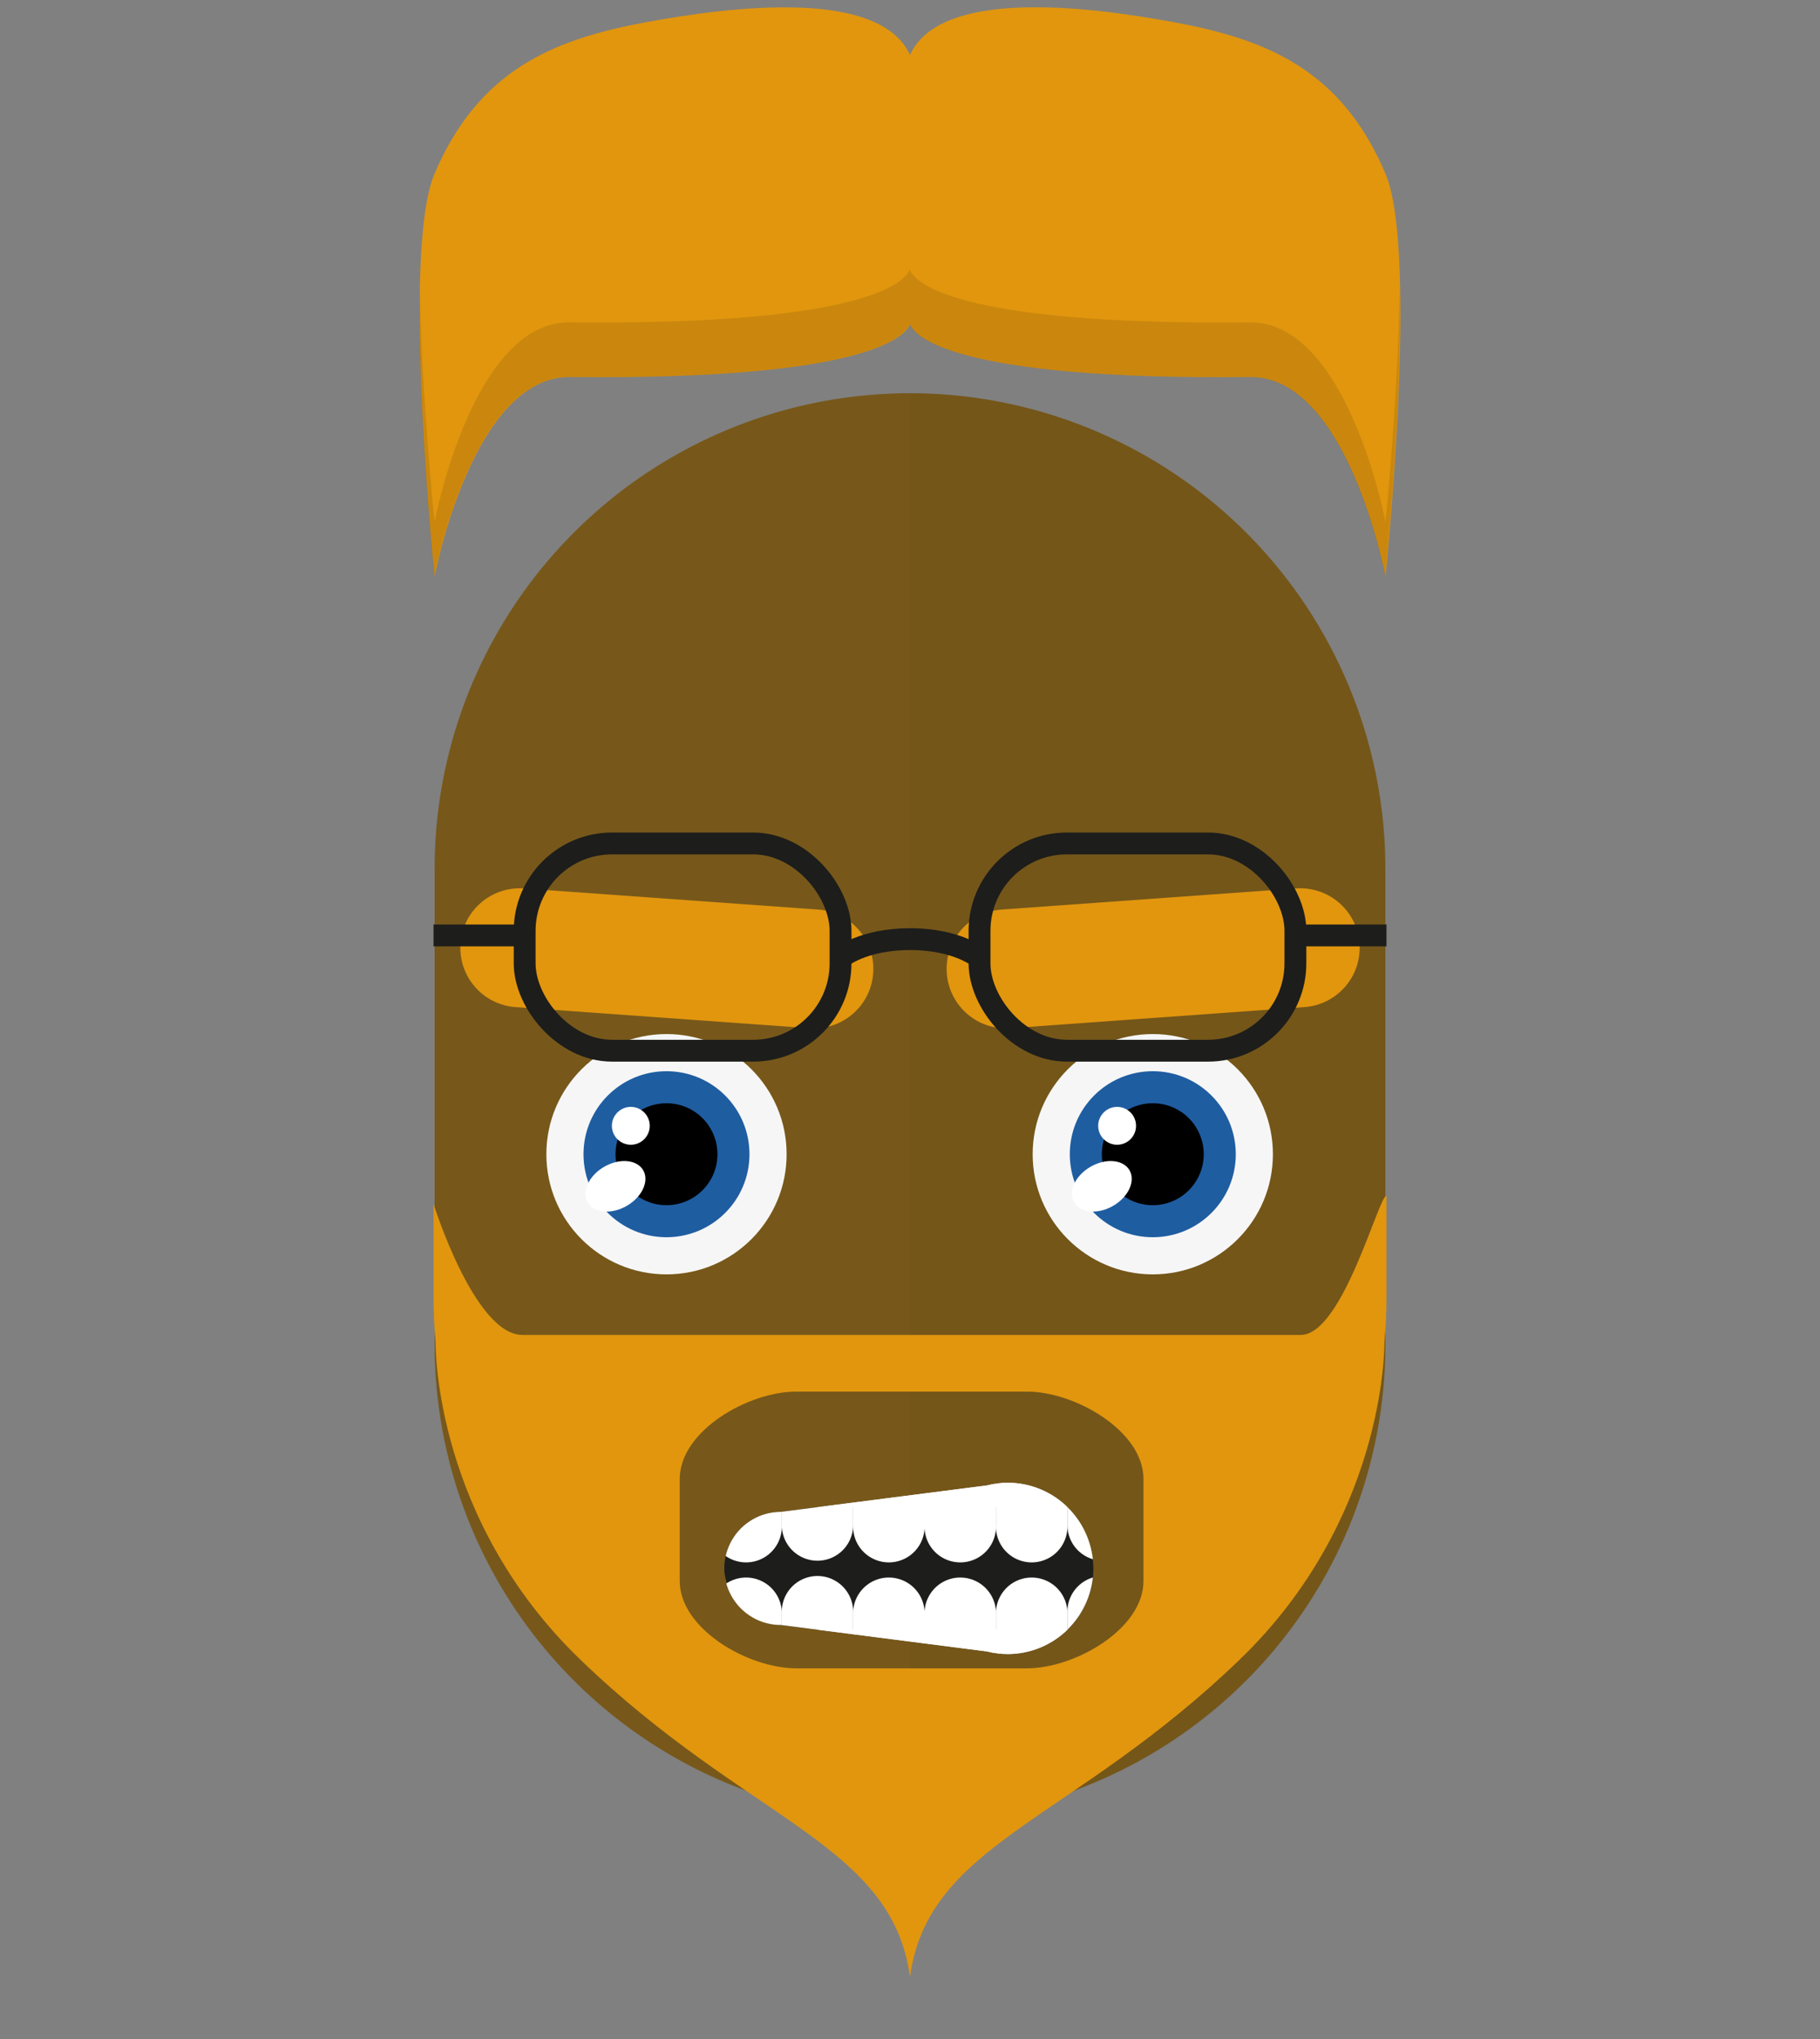
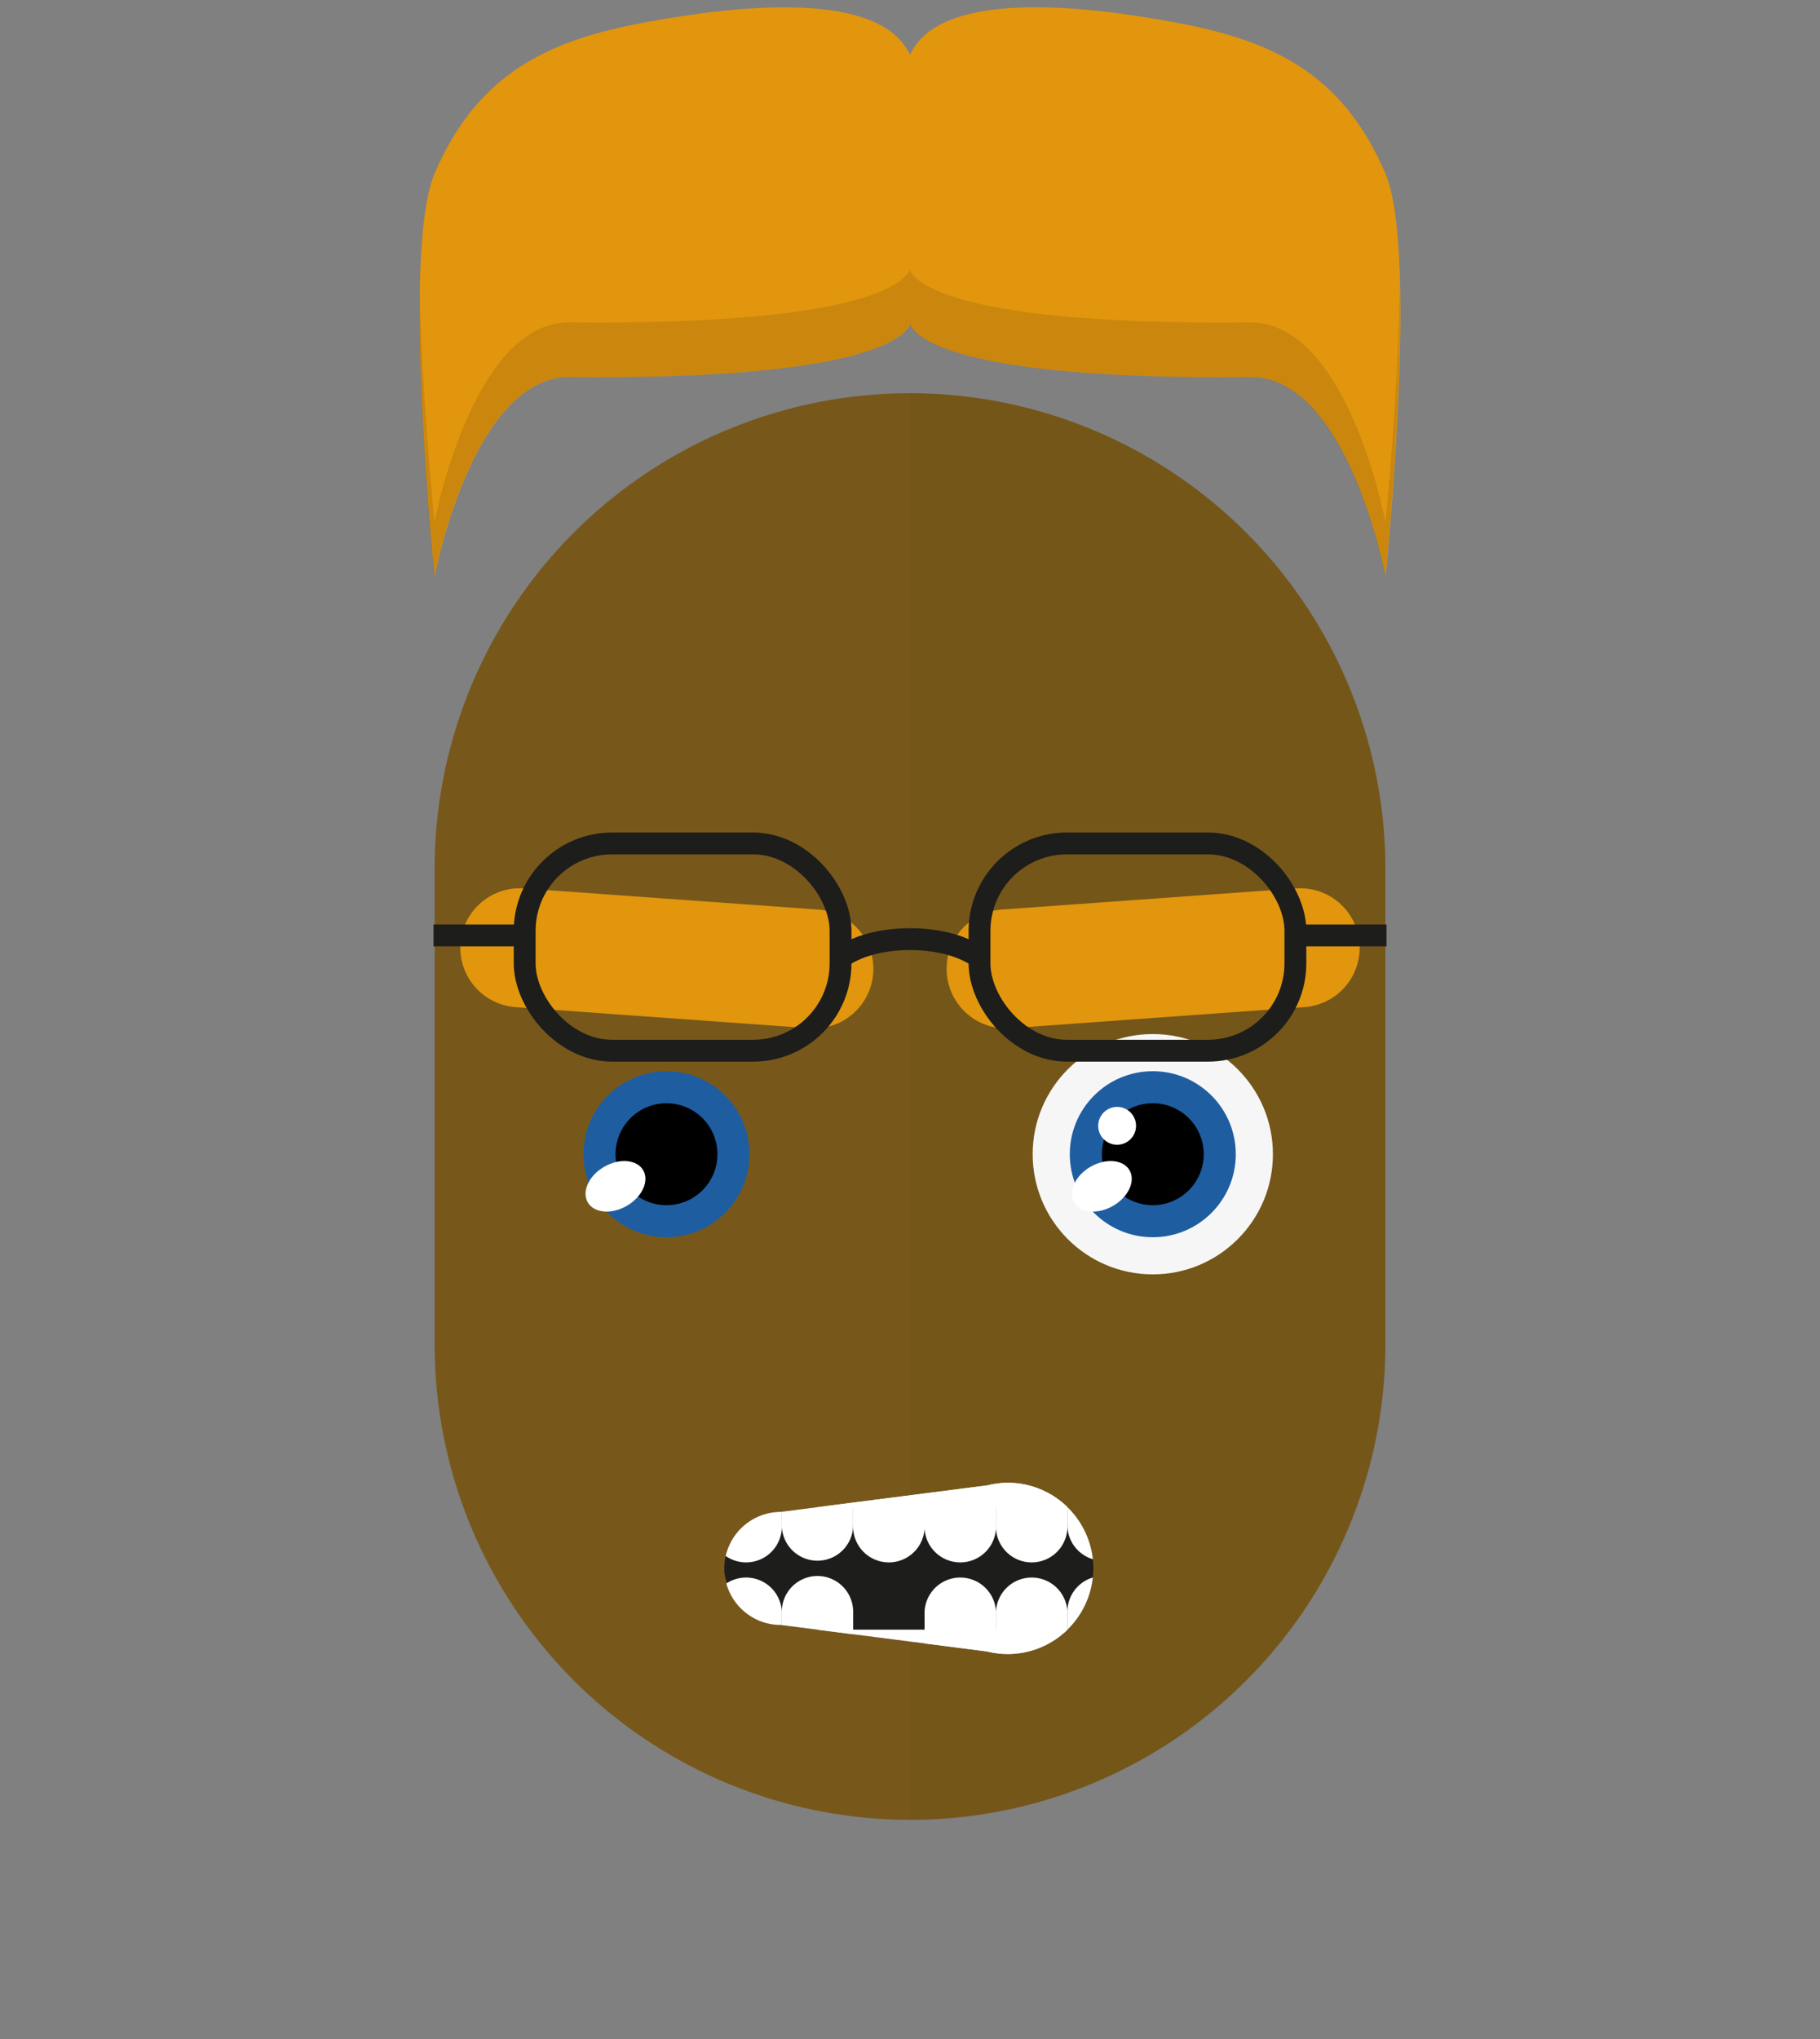
<svg xmlns="http://www.w3.org/2000/svg" id="svgBuilder" class="avatar-frame p-2 p-md-5 bg-white " viewBox="0 0 250 280" style="opacity: 1;">
  <rect x="0" y="0" width="250" height="280" fill="#808080" stroke="none" />
  <defs>
    <clipPath id="b9b980b5-38c2-4c2c-b5a3-0250ab56908c" transform="translate(-59.5 -53.5)">
      <rect width="250" height="250" style="fill: none" />
    </clipPath>
  </defs>
  <g id="ae1cd98a-2feb-47b9-a86d-6e1f11f5716f" data-name="SKIN" style="transform: translate(59.7px, 54px);">
    <g style="clip-path: url(#b9b980b5-38c2-4c2c-b5a3-0250ab56908c)">
      <g>
        <path class="first-color" d="M124.8,53.5a65.32,65.32,0,0,0-65.3,65.3v65.3a65.3,65.3,0,1,0,130.6,0V118.8A65.32,65.32,0,0,0,124.8,53.5Z" transform="translate(-59.5 -53.5)" style="fill: rgb(119, 88, 26);" />
        <path d="M124.8,53.5v196a65.32,65.32,0,0,0,65.3-65.3V118.9A65.34,65.34,0,0,0,124.8,53.5Z" transform="translate(-59.5 -53.5)" style="fill: #010202;opacity: 0.03;isolation: isolate" />
      </g>
    </g>
  </g>
  <defs>
    <clipPath id="e633eca7-c71d-4265-a26f-38ec1c972c4d" transform="translate(-61.68 -123.08)">
      <rect width="250" height="250" style="fill: none" />
    </clipPath>
  </defs>
  <g id="a651f7ea-6927-4e38-812c-8addb090c128" data-name="EYES" style="transform: translate(63.23px, 121.98px);">
    <g style="clip-path: url(#e633eca7-c71d-4265-a26f-38ec1c972c4d)">
      <g>
-         <circle cx="28.32" cy="36.52" r="16.5" style="fill: #f6f6f6" />
        <circle class="first-color" cx="28.32" cy="36.52" r="11.4" style="fill: #1f5da1" />
        <circle cx="28.32" cy="36.52" r="7" />
        <ellipse cx="83" cy="164.01" rx="4.4" ry="3.1" transform="translate(-132.57 -59.61) rotate(-30)" style="fill: #fff" />
-         <circle cx="23.42" cy="32.62" r="2.6" style="fill: #fff" />
        <circle cx="95.12" cy="36.52" r="16.5" style="fill: #f6f6f6" />
        <circle class="first-color" cx="95.12" cy="36.52" r="11.4" style="fill: #1f5da1" />
        <circle cx="95.12" cy="36.52" r="7" />
        <path class="color-eyebrows" d="M177.6,139.4l-40.4,2.9a8.17,8.17,0,0,1-8.7-7.6h0a8.17,8.17,0,0,1,7.6-8.7l40.4-2.9a8.17,8.17,0,0,1,8.7,7.6h0A8.17,8.17,0,0,1,177.6,139.4Z" transform="translate(-61.68 -123.08)" style="fill: rgb(225, 150, 14);" />
        <path class="color-eyebrows" d="M69.3,139.4l40.4,2.9a8.17,8.17,0,0,0,8.7-7.6h0a8.17,8.17,0,0,0-7.6-8.7l-40.4-2.9a8.17,8.17,0,0,0-8.7,7.6h0A8.17,8.17,0,0,0,69.3,139.4Z" transform="translate(-61.68 -123.08)" style="fill: rgb(225, 150, 14);" />
        <ellipse cx="149.8" cy="164.01" rx="4.4" ry="3.1" transform="translate(-123.62 -26.21) rotate(-30)" style="fill: #fff" />
        <circle cx="90.22" cy="32.62" r="2.6" style="fill: #fff" />
      </g>
    </g>
  </g>
  <defs>
    <clipPath id="bc731718-b731-4745-93b1-ed293c164cf1" transform="translate(-87.93 -201.58)">
      <rect id="a89d0034-4bba-4ed6-abfc-fc2aa4c35176" data-name="SVGID" width="250" height="250" style="fill:none" />
    </clipPath>
    <clipPath id="a9875b10-32a2-4f9f-b488-b2c9e8152956" transform="translate(-87.93 -201.58)">
      <path id="a93edf96-2b5b-48d7-84b7-544ab8d66a81" data-name="SVGID" d="M138.59,207.19h0a11.59,11.59,0,0,0-2.85.37l-28.32,3.63a7.77,7.77,0,1,0,0,15.54l28.32,3.63a11.59,11.59,0,0,0,2.85.36h0A11.79,11.79,0,0,0,150.35,219h0A11.8,11.8,0,0,0,138.59,207.19Z" style="fill:none" />
    </clipPath>
  </defs>
  <g style="clip-path: url(&quot;#bc731718-b731-4745-93b1-ed293c164cf1&quot;); transform: translate(85.77px, 200px);" data-name="MOUTH">
    <g style="clip-path:url(#a9875b10-32a2-4f9f-b488-b2c9e8152956); transform: translate(2px, -2px);">
      <rect x="38.89" y="5.62" width="23.53" height="23.53" rx="11.76" style="fill:#1d1d1b" />
      <rect x="11.72" y="9.61" width="15.54" height="15.54" rx="7.77" style="fill:#1d1d1b" />
      <polygon points="19.49 25.15 50.65 29.15 50.65 5.62 19.49 9.61 19.49 25.15" style="fill:#1d1d1b" />
-       <path d="M92.84,203.2a4.91,4.91,0,0,0-4.91,4.91V213a4.91,4.91,0,1,0,9.81,0v-4.9A4.91,4.91,0,0,0,92.84,203.2Z" transform="translate(-87.93 -201.58)" style="fill:#fff" />
      <path d="M161.49,203.2a4.91,4.91,0,0,0-4.91,4.91V213a4.91,4.91,0,1,0,9.81,0v-4.9A4.9,4.9,0,0,0,161.49,203.2Z" transform="translate(-87.93 -201.58)" style="fill:#fff" />
      <path d="M102.64,203.2a4.9,4.9,0,0,0-4.9,4.91V213a4.91,4.91,0,1,0,9.81,0v-4.9A4.91,4.91,0,0,0,102.64,203.2Z" transform="translate(-87.93 -201.58)" style="fill:#fff" />
      <path d="M112.45,203.2a4.9,4.9,0,0,0-4.9,4.91V213a4.9,4.9,0,1,0,9.8,0v-4.9A4.9,4.9,0,0,0,112.45,203.2Z" transform="translate(-87.93 -201.58)" style="fill:#fff" />
      <path d="M122.26,203.2a4.91,4.91,0,0,0-4.91,4.91V213a4.91,4.91,0,1,0,9.81,0v-4.9A4.9,4.9,0,0,0,122.26,203.2Z" transform="translate(-87.93 -201.58)" style="fill:#fff" />
      <path d="M132.06,203.2a4.91,4.91,0,0,0-4.9,4.91V213a4.91,4.91,0,1,0,9.81,0v-4.9A4.91,4.91,0,0,0,132.06,203.2Z" transform="translate(-87.93 -201.58)" style="fill:#fff" />
      <path d="M141.87,203.2a4.9,4.9,0,0,0-4.9,4.91V213a4.91,4.91,0,1,0,9.81,0v-4.9A4.91,4.91,0,0,0,141.87,203.2Z" transform="translate(-87.93 -201.58)" style="fill:#fff" />
      <path d="M151.68,203.2a4.9,4.9,0,0,0-4.9,4.91V213a4.9,4.9,0,1,0,9.8,0v-4.9A4.9,4.9,0,0,0,151.68,203.2Z" transform="translate(-87.93 -201.58)" style="fill:#fff" />
      <rect x="9.81" width="58.84" height="8.98" style="fill:#fff" />
      <path d="M161.49,234.71a4.9,4.9,0,0,0,4.9-4.9V224.9a4.91,4.91,0,0,0-9.81,0v4.91A4.91,4.91,0,0,0,161.49,234.71Z" transform="translate(-87.93 -201.58)" style="fill:#fff" />
      <path d="M92.84,234.71a4.91,4.91,0,0,0,4.9-4.9V224.9a4.91,4.91,0,0,0-9.81,0v4.91A4.91,4.91,0,0,0,92.84,234.71Z" transform="translate(-87.93 -201.58)" style="fill:#fff" />
      <path d="M151.68,234.71a4.9,4.9,0,0,0,4.9-4.9V224.9a4.9,4.9,0,1,0-9.8,0v4.91A4.9,4.9,0,0,0,151.68,234.71Z" transform="translate(-87.93 -201.58)" style="fill:#fff" />
      <path d="M141.87,234.71a4.91,4.91,0,0,0,4.91-4.9V224.9a4.91,4.91,0,0,0-9.81,0v4.91A4.9,4.9,0,0,0,141.87,234.71Z" transform="translate(-87.93 -201.58)" style="fill:#fff" />
      <path d="M132.06,234.71a4.91,4.91,0,0,0,4.91-4.9V224.9a4.91,4.91,0,0,0-9.81,0v4.91A4.91,4.91,0,0,0,132.06,234.71Z" transform="translate(-87.93 -201.58)" style="fill:#fff" />
-       <path d="M122.26,234.71a4.9,4.9,0,0,0,4.9-4.9V224.9a4.91,4.91,0,0,0-9.81,0v4.91A4.91,4.91,0,0,0,122.26,234.71Z" transform="translate(-87.93 -201.58)" style="fill:#fff" />
      <path d="M112.45,234.71a4.9,4.9,0,0,0,4.9-4.9V224.9a4.9,4.9,0,1,0-9.8,0v4.91A4.9,4.9,0,0,0,112.45,234.71Z" transform="translate(-87.93 -201.58)" style="fill:#fff" />
      <path d="M102.64,234.71a4.91,4.91,0,0,0,4.91-4.9V224.9a4.91,4.91,0,0,0-9.81,0v4.91A4.9,4.9,0,0,0,102.64,234.71Z" transform="translate(-87.93 -201.58)" style="fill:#fff" />
      <rect x="97.74" y="227.35" width="58.84" height="8.98" transform="translate(166.39 262.12) rotate(180)" style="fill:#fff" />
    </g>
  </g>
  <g id="be37817a-f08e-45d8-85c2-029015449a5c" data-name="Calque 2" style="transform: translate(57.64px, 1px);">
    <g id="a534ff18-34e3-495c-9fc2-9f320af8c193" data-name="Calque 1" style="transform: translateY(43px);">
      <path d="M132.67,22.85c-6-14.13-16.07-18.38-28.84-20.76S71.48-2.48,67.36,6.54c-4.12-9-23.77-6.82-36.47-4.45S8.08,8.72,2.05,22.85c-4.62,10.83,0,55.32,0,55.32s5.18-27.55,18.63-27.4c41.37.45,46.13-5.8,46.68-7.24.55,1.44,5.31,7.69,46.68,7.24,13.45-.15,18.63,27.4,18.63,27.4S137.29,33.68,132.67,22.85Z" style="fill: rgb(225, 150, 14);" class="first-color" />
      <path d="M132.67,70.67S127.49,43.11,114,43.26c-41.37.45-46.13-5.8-46.68-7.24-.55,1.44-5.31,7.69-46.68,7.24C7.23,43.11,2.05,70.67,2.05,70.67S.31,53.87,0,38.41c-.36,16.93,2,39.76,2,39.76s5.18-27.55,18.63-27.4c41.37.45,46.13-5.8,46.68-7.24.55,1.44,5.31,7.69,46.68,7.24,13.45-.15,18.63,27.4,18.63,27.4s2.37-22.83,2-39.76C134.41,53.87,132.67,70.67,132.67,70.67Z" style="fill:#070707;opacity:0.1" />
    </g>
  </g>
  <g id="ec31a289-9c4d-4a39-b66e-96d10222e150" data-name="Calque 2" style="transform: translate(59.55px, 164.208px);">
    <g id="e4aa8963-1541-4fae-9f47-23f80b3014da" data-name="Calque 1" style="transform: translateY(7px);">
-       <path d="M130.9,0c-1.06-.08-6,19.11-11.78,19.11H12.22C5.62,19.11,0,1.11,0,1.11V13.92C0,16,.1,18,.28,20.1c0,1,0,24.44,19.88,43.59C43.31,86,62.9,88.86,65.45,107.24,68,88.86,87.59,86,110.74,63.69c19.87-19.14,19.88-42.62,19.88-43.59q.28-3.11.28-6.18ZM33.82,38.89c0-6.6,9.4-12,16-12h31.7c6.6,0,16,5.4,16,12v14c0,6.6-9.4,12-16,12H49.82c-6.6,0-16-5.4-16-12Z" class="first-color" style="fill: rgb(225, 150, 14);" />
-     </g>
+       </g>
  </g>
  <g id="fad11d47-0265-4e60-918c-c7e965245ce3" data-name="Calque 2" style="transform: translate(59.55px, 114.325px);">
    <g id="be32d9cf-3f12-496c-8aef-5dc366868244" data-name="Calque 1" style="transform:translateY(30px);">
      <g>
        <path d="M55.91,17.21s3-2.57,9.54-2.57S75,17.21,75,17.21" class="first-color-stroke" style="fill: none;stroke: #1d1d1b;stroke-miterlimit: 10;stroke-width: 3px" />
        <line x1="12" y1="14.13" y2="14.13" class="first-color-stroke" style="fill: none;stroke: #1d1d1b;stroke-miterlimit: 10;stroke-width: 3px" />
        <line x1="130.9" y1="14.13" x2="118.39" y2="14.13" class="first-color-stroke" style="fill: none;stroke: #1d1d1b;stroke-miterlimit: 10;stroke-width: 3px" />
        <rect x="75" y="1.5" width="43.39" height="28.46" rx="12" class="first-color-stroke" style="fill: none;stroke: #1d1d1b;stroke-miterlimit: 10;stroke-width: 3px" />
        <rect x="12.52" y="1.5" width="43.39" height="28.46" rx="12" class="first-color-stroke" style="fill: none;stroke: #1d1d1b;stroke-miterlimit: 10;stroke-width: 3px" />
      </g>
    </g>
  </g>
</svg>